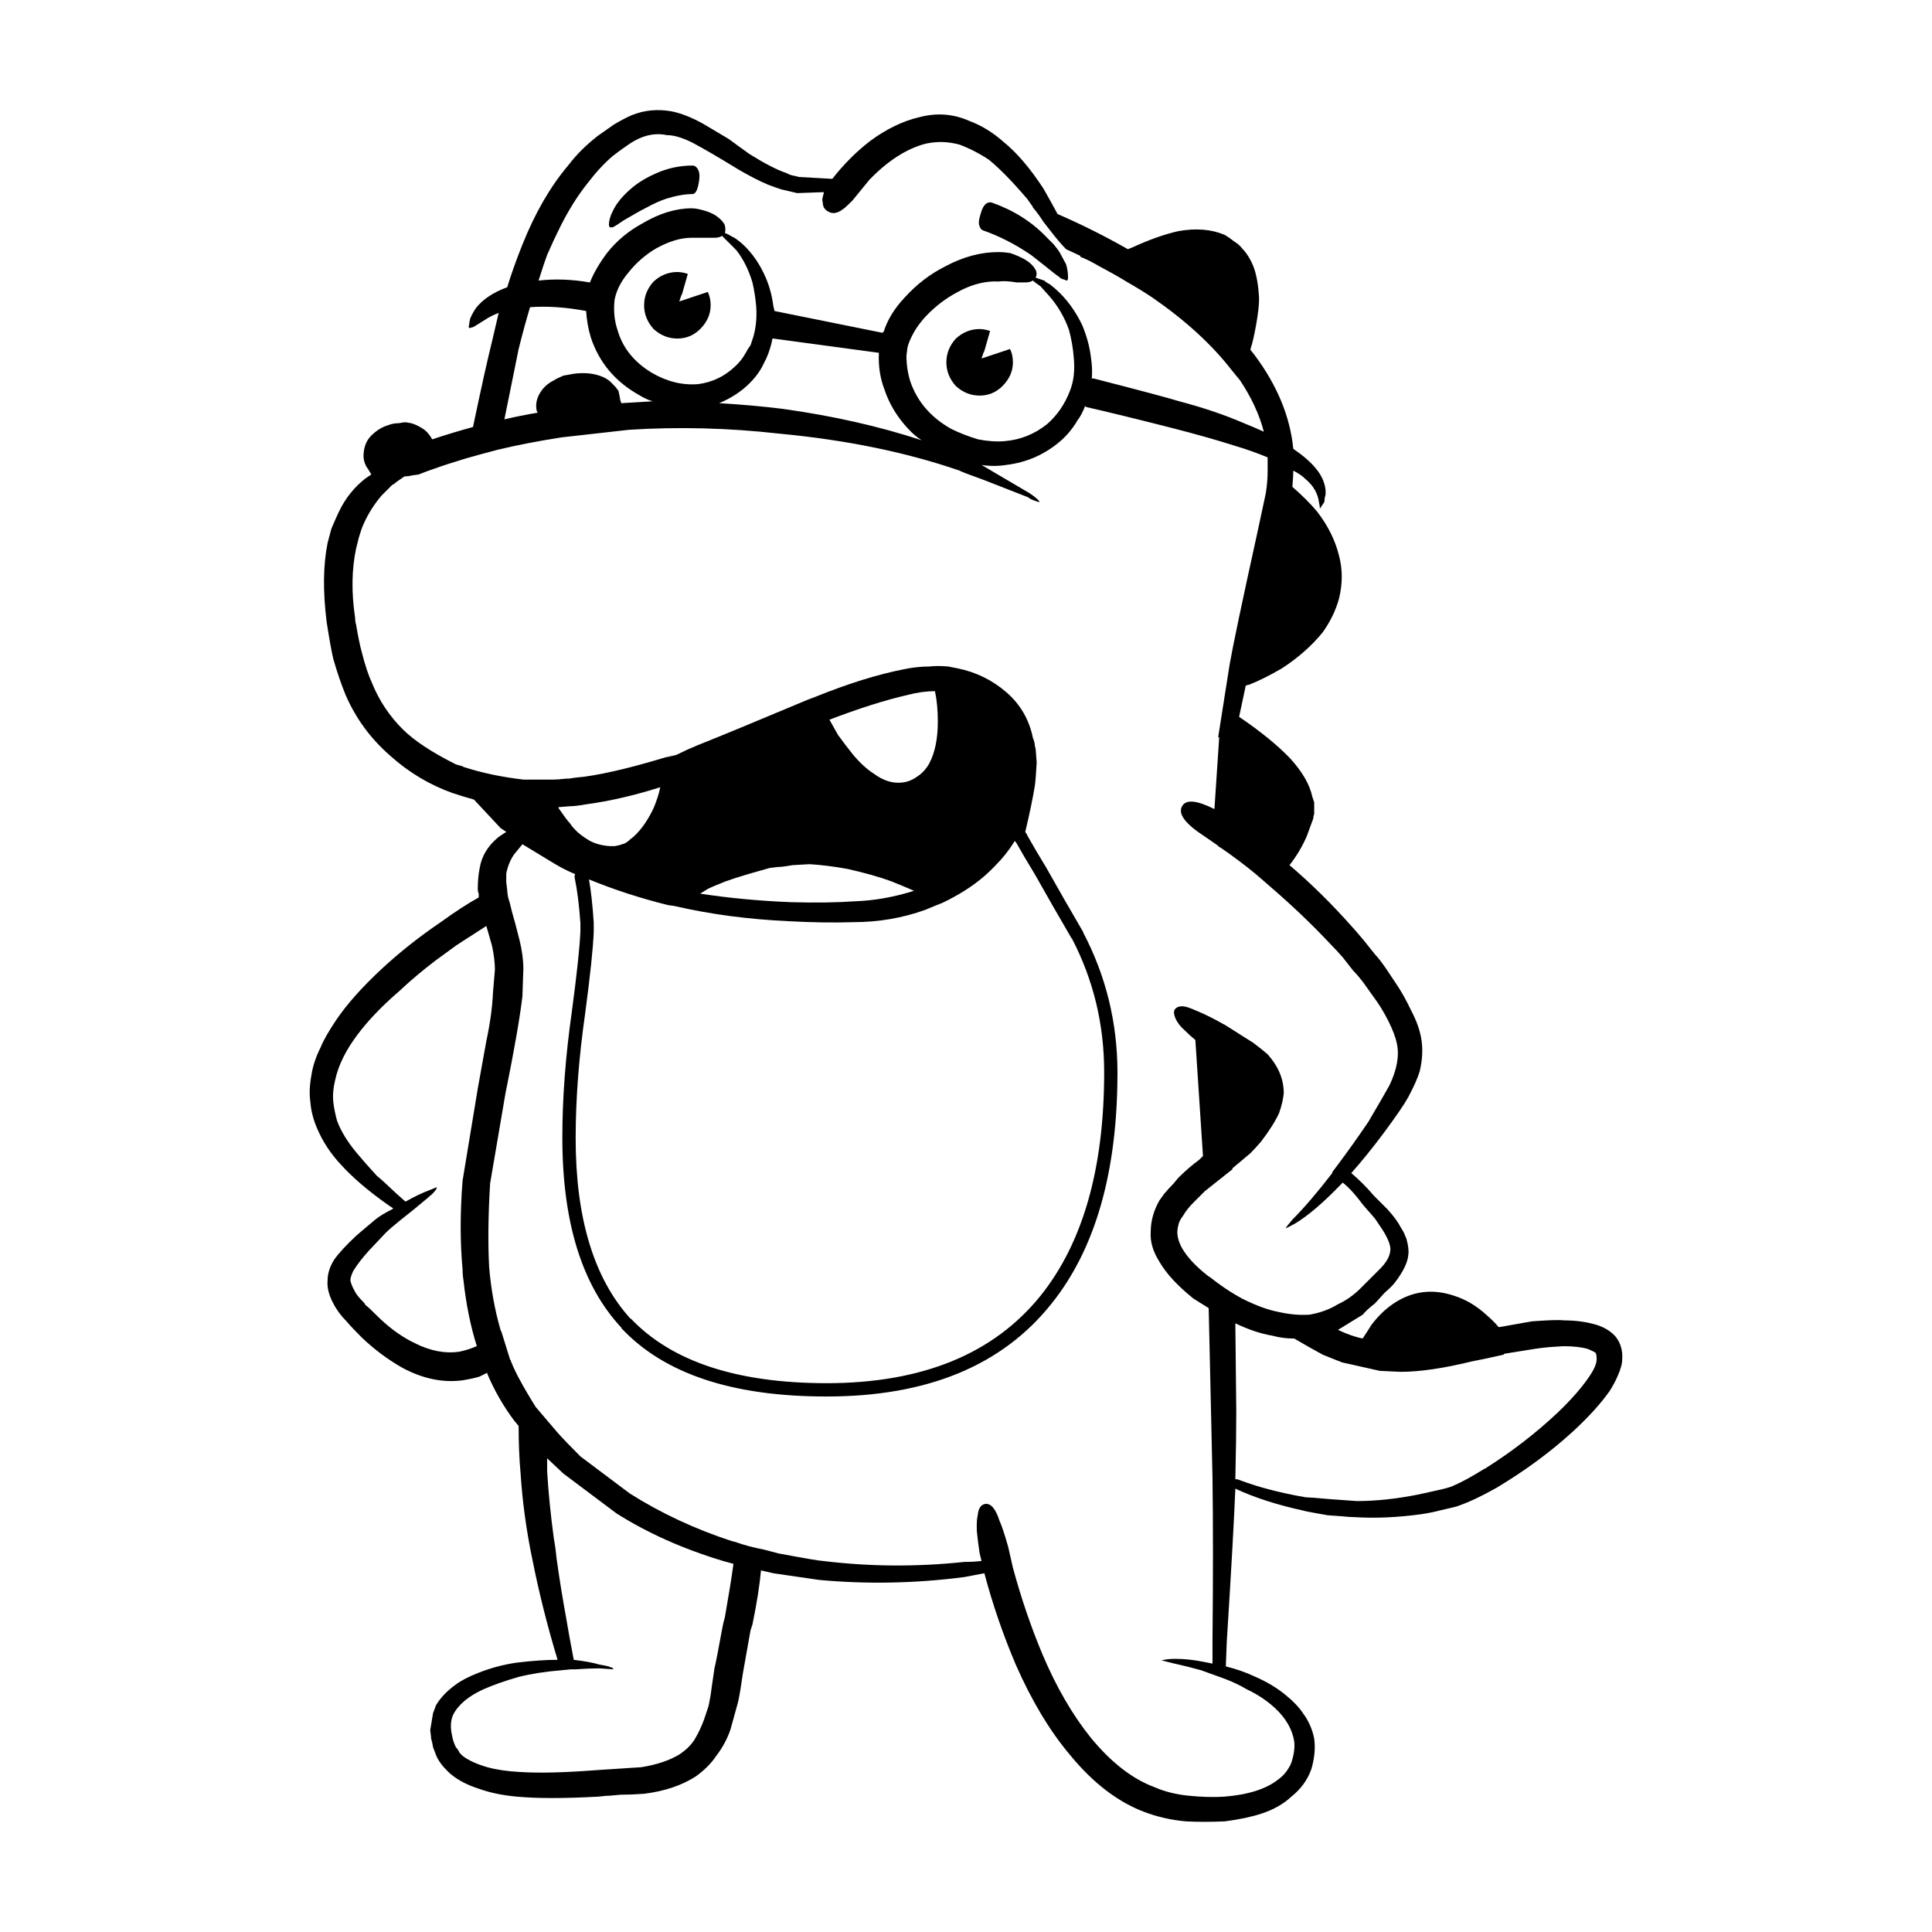
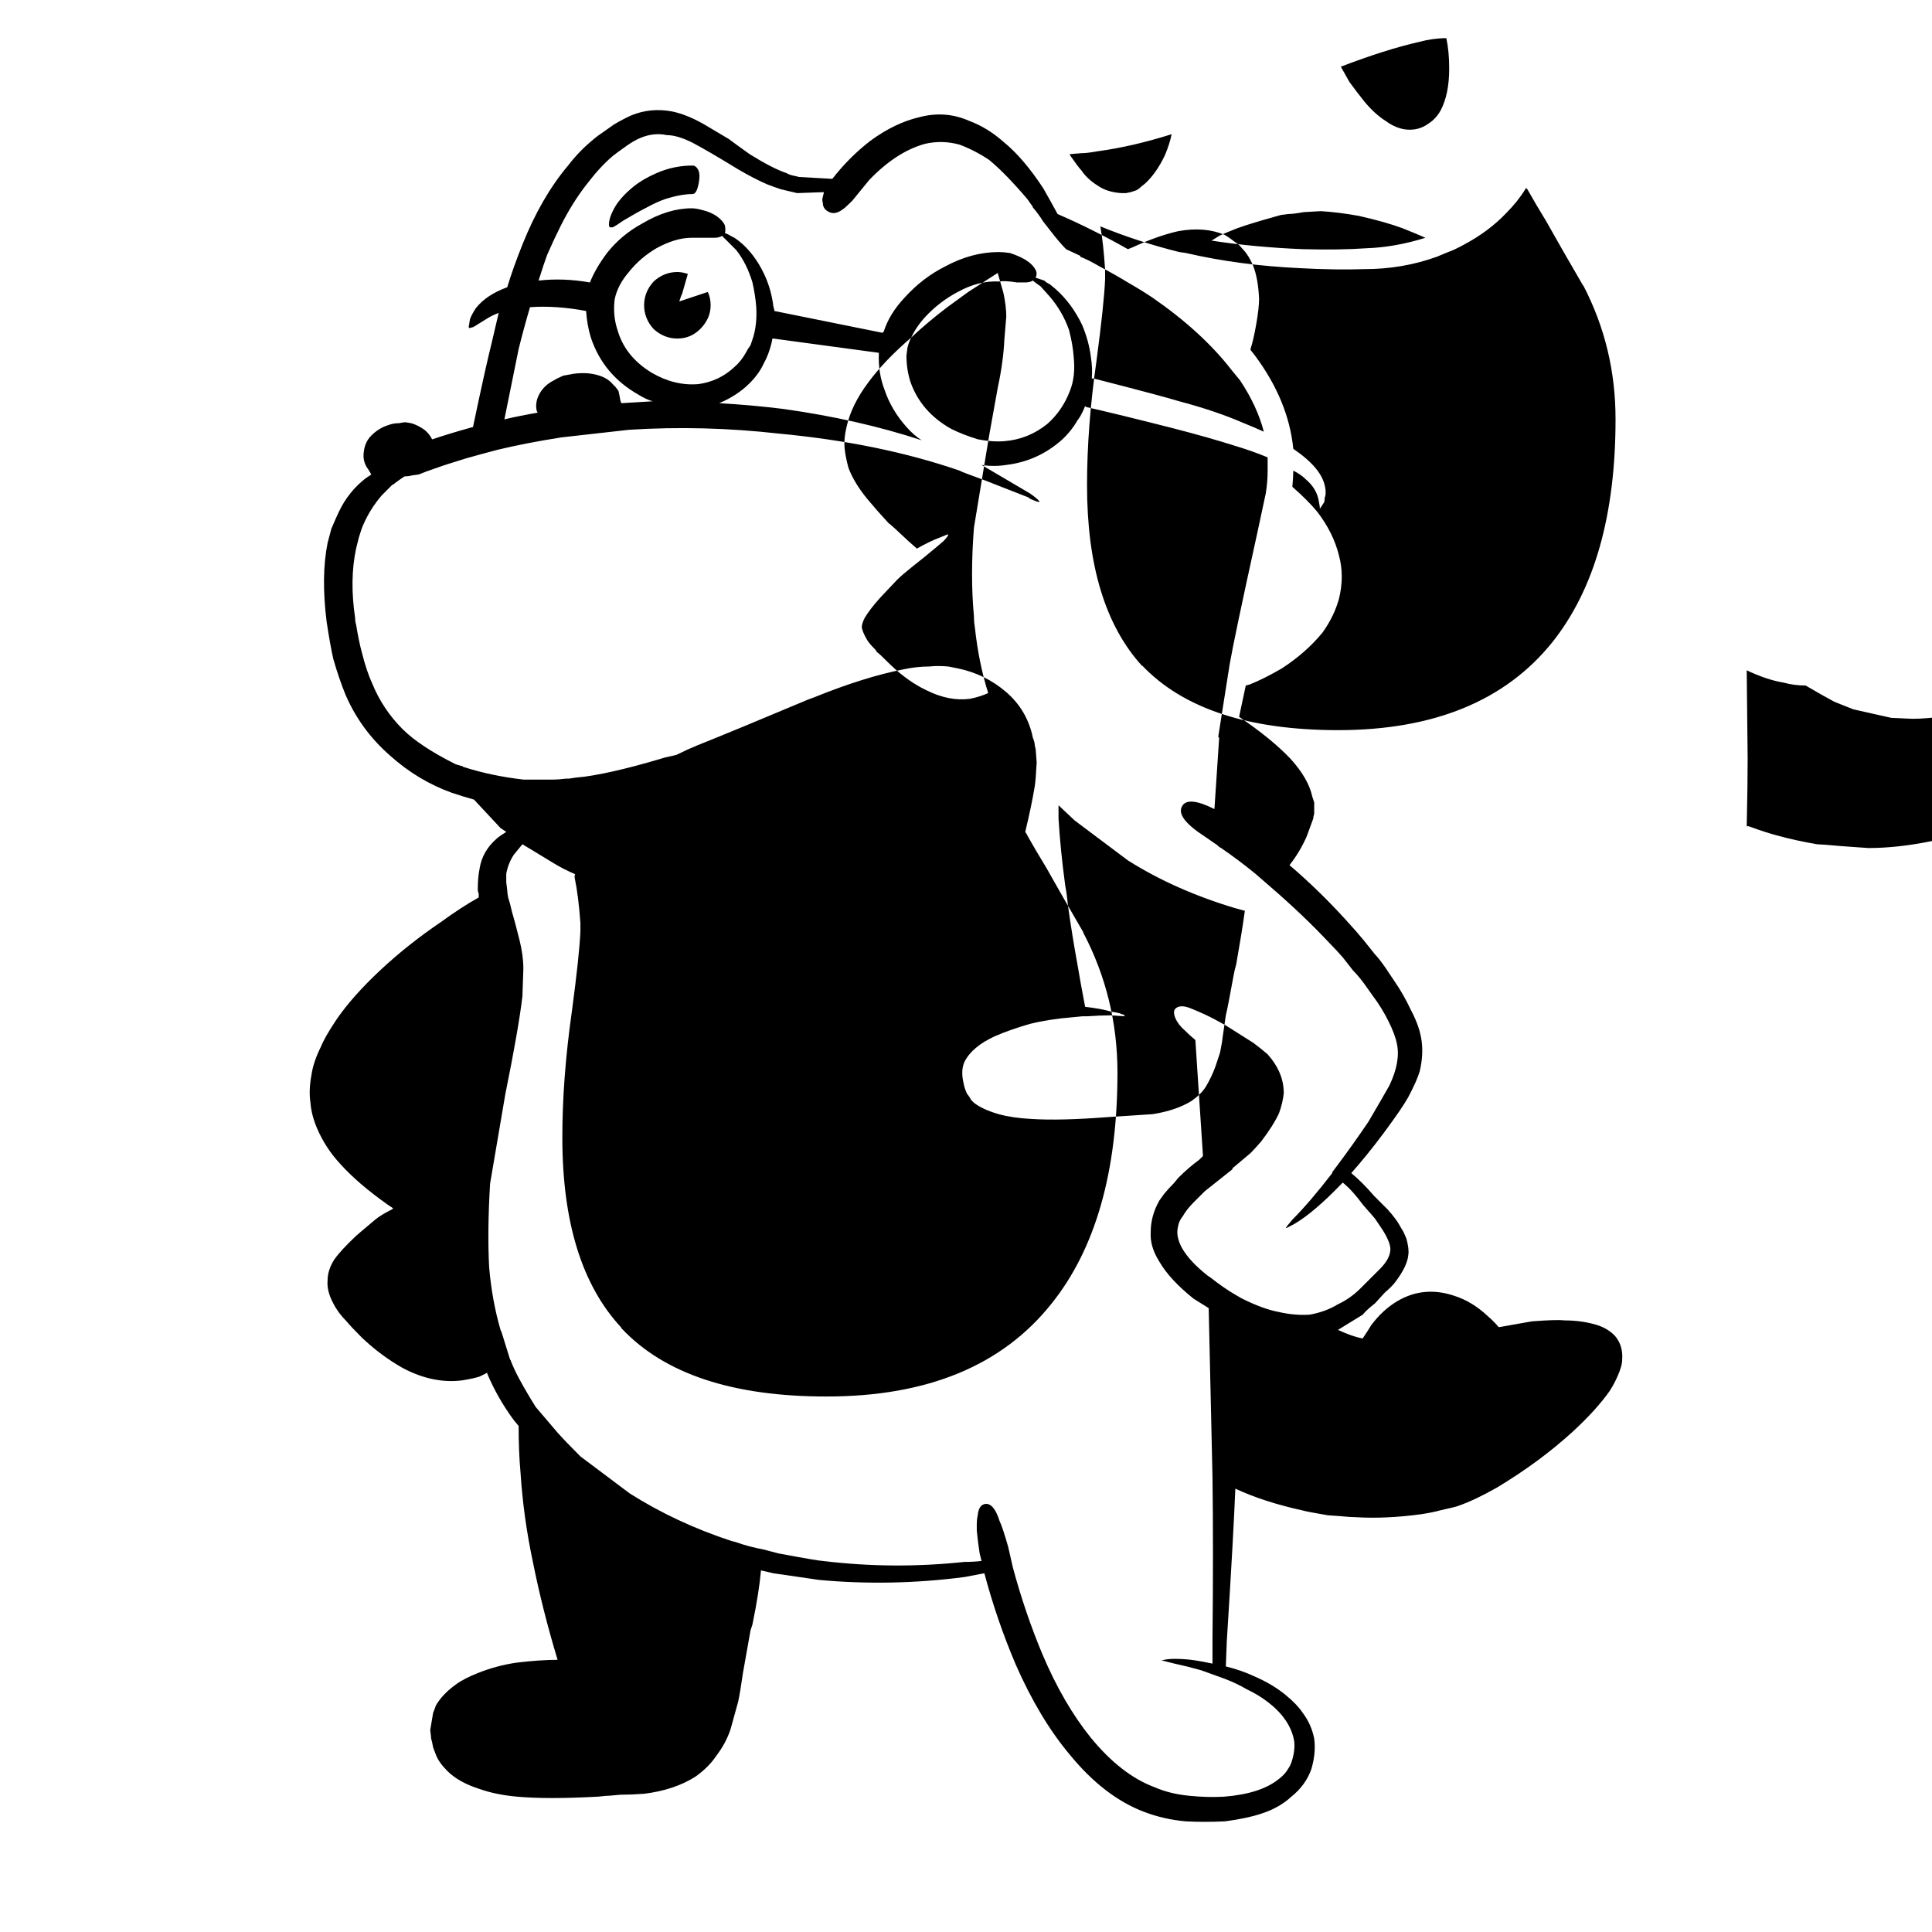
<svg xmlns="http://www.w3.org/2000/svg" fill="#000000" width="800px" height="800px" version="1.1" viewBox="144 144 512 512">
-   <path d="m364.82 200.46c-0.5 0-1.008-0.168-1.512-0.5-0.84-0.5-1.258-1.258-1.258-2.262-0.172-0.5-0.172-1.012 0-1.516l0.25-1.004v-0.258l-7.055 0.254-4.281-1.012c-1.008-0.336-2.184-0.746-3.527-1.258-2.348-1.004-4.953-2.352-7.809-4.023-5.207-3.199-9.238-5.539-12.094-7.055-2.688-1.348-4.949-2.016-6.801-2.016-2.352-0.5-4.703-0.246-7.055 0.758-1.172 0.5-2.352 1.172-3.523 2.016-1.684 1.172-2.941 2.098-3.777 2.766-2.184 1.852-4.367 4.203-6.555 7.055-2.688 3.356-5.117 7.223-7.301 11.59-1.18 2.352-2.352 4.871-3.527 7.559-0.508 1.34-1.258 3.609-2.269 6.801 4.367-0.5 8.898-0.336 13.605 0.5 1.008-2.519 2.519-5.117 4.531-7.805 2.519-3.199 5.629-5.797 9.324-7.812 4.531-2.688 8.898-4.035 13.098-4.035 0.84 0 1.844 0.168 3.027 0.512 1.34 0.336 2.519 0.836 3.523 1.504 1.18 0.836 1.934 1.684 2.269 2.519 0.172 0.836 0.172 1.516 0 2.016 0.508 0.168 1.176 0.5 2.016 1.004 0.5 0.168 1.426 0.848 2.769 2.016 2.519 2.352 4.535 5.293 6.047 8.816 1.008 2.352 1.676 4.871 2.012 7.559l0.254 1.012v0.246l28.715 5.797c0-0.168 0.09-0.254 0.254-0.254 1.004-3.188 2.856-6.211 5.539-9.062 3.188-3.531 6.801-6.297 10.832-8.316 4.703-2.519 9.402-3.777 14.105-3.777 0.84 0 1.844 0.078 3.019 0.254 1.512 0.5 2.859 1.082 4.031 1.762 1.348 0.836 2.269 1.762 2.773 2.766 0.168 0.336 0.25 0.68 0.25 1.012 0 0.168-0.082 0.5-0.25 1.004 1.004 0.336 1.762 0.59 2.262 0.758 0.336 0.336 0.84 0.668 1.516 1.004l1.512 1.258c2.856 2.519 5.207 5.719 7.051 9.574 1.18 2.856 1.934 5.629 2.269 8.316 0.34 2.184 0.418 4.113 0.25 5.797h0.508c12.422 3.188 19.98 5.207 22.672 6.043 6.383 1.684 12.09 3.609 17.125 5.797 1.684 0.668 3.445 1.426 5.293 2.262-1.18-4.527-3.277-9.062-6.297-13.598l-2.269-2.773c-5.211-6.711-12.176-13.098-20.91-19.141-2.012-1.348-4.195-2.688-6.547-4.035-2.184-1.34-4.703-2.766-7.559-4.281-2.016-1.18-3.695-2.016-5.039-2.519v-0.254l-3.777-1.762c-1.176-1.172-2.602-2.856-4.281-5.039-0.508-0.668-1.094-1.426-1.766-2.262-0.84-1.348-1.762-2.609-2.769-3.777 0-0.168-0.082-0.336-0.25-0.5l-1.258-1.77c-3.863-4.527-7.223-7.969-10.078-10.32-2.519-1.684-5.121-3.019-7.809-4.035-3.027-0.836-6.047-0.926-9.074-0.246-5.039 1.34-9.988 4.527-14.859 9.566l-4.535 5.551c-1.344 1.34-2.184 2.098-2.519 2.262-0.828 0.664-1.676 0.996-2.512 0.996zm9.824-19.137c4.363-3.199 8.734-5.293 13.098-6.297 4.535-1.18 8.898-0.848 13.102 1.004 3.188 1.18 6.211 3.019 9.066 5.539 3.527 2.856 7.051 6.977 10.578 12.348 1.344 2.352 2.602 4.613 3.777 6.801 6.215 2.688 12.43 5.797 18.641 9.32l1.258-0.5c4.367-2.016 8.395-3.445 12.094-4.281 4.703-0.848 8.816-0.5 12.34 1.004 0.84 0.5 1.684 1.094 2.519 1.762 0.84 0.512 1.516 1.094 2.016 1.77 1.176 1.172 2.184 2.766 3.019 4.781 0.84 2.184 1.348 5.039 1.516 8.562 0 1.684-0.254 3.945-0.758 6.809-0.5 2.856-1.008 5.039-1.512 6.543v0.254l1.008 1.258c6.043 8.059 9.484 16.375 10.328 24.934 2.688 1.852 4.699 3.609 6.047 5.293 1.512 1.852 2.352 3.777 2.519 5.797v1.004l-0.254 1.004c0 0.68-0.078 1.094-0.25 1.258l-1.008 1.516c0-0.336-0.078-0.926-0.25-1.762-0.336-2.352-1.512-4.367-3.527-6.051-0.836-0.836-1.93-1.594-3.273-2.262 0 1.004-0.082 2.441-0.25 4.281 2.688 2.352 4.871 4.535 6.547 6.555 2.856 3.691 4.789 7.559 5.789 11.582 1.008 3.699 1.008 7.559 0 11.59-0.836 3.019-2.262 5.965-4.281 8.816-2.856 3.523-6.465 6.723-10.832 9.574-3.188 1.852-6.043 3.277-8.562 4.281l-1.008 0.254-1.766 8.305c5.711 3.867 10.242 7.559 13.605 11.09 3.191 3.523 5.121 6.887 5.797 10.078l0.5 1.504v3.031c-0.168 0.5-0.25 0.926-0.25 1.258l-1.762 4.781c-1.18 2.688-2.688 5.207-4.535 7.559 5.707 4.871 11.168 10.242 16.375 16.117 0.5 0.512 1.594 1.77 3.277 3.777l3.019 3.777c0.668 0.68 1.594 1.852 2.769 3.531l2.519 3.777c1.512 2.184 2.938 4.703 4.285 7.559 1.512 2.856 2.43 5.539 2.769 8.059 0.336 2.519 0.168 5.207-0.508 8.059-0.5 1.684-1.512 3.945-3.019 6.801-1.008 1.852-3.188 5.039-6.547 9.574-3.027 4.035-5.879 7.559-8.566 10.578 2.016 1.684 4.031 3.699 6.047 6.051l3.527 3.523c1.676 1.852 2.856 3.445 3.523 4.793l0.758 1.258 0.758 1.762c0.5 1.852 0.668 3.277 0.5 4.281-0.168 2.016-1.344 4.449-3.527 7.301-0.5 0.68-1.426 1.605-2.769 2.773l-2.519 2.773c-1.512 1.172-2.602 2.184-3.277 3.019l-6.547 4.023c2.519 1.18 4.703 1.938 6.547 2.273 1.008-1.516 1.766-2.688 2.269-3.531 2.016-2.688 4.285-4.781 6.805-6.297 2.519-1.504 5.117-2.344 7.809-2.519 2.348-0.168 4.789 0.176 7.305 1.012 3.188 1.004 6.129 2.766 8.816 5.285 1.172 1.012 2.184 2.016 3.019 3.031h0.25l8.566-1.516c4.367-0.336 7.223-0.422 8.566-0.254 3.191 0 6.125 0.422 8.816 1.258 2.012 0.68 3.606 1.684 4.789 3.031 1.34 1.672 1.93 3.691 1.762 6.043 0 1.18-0.422 2.688-1.258 4.535-0.5 1.172-1.176 2.43-2.016 3.777-2.352 3.356-5.625 6.965-9.82 10.832-5.879 5.371-12.594 10.32-20.152 14.859-3.867 2.184-7.223 3.777-10.078 4.781-0.336 0.176-2.016 0.59-5.039 1.258-1.18 0.344-2.856 0.68-5.039 1.012-6.219 0.836-12.008 1.094-17.383 0.758-0.84 0-2.102-0.09-3.777-0.254l-3.527-0.254c-3.863-0.668-6.047-1.082-6.547-1.258-6.883-1.504-12.848-3.434-17.883-5.785-0.336 8.395-1.094 21.914-2.269 40.551l-0.25 6.555c2.688 0.668 5.117 1.504 7.301 2.519 3.527 1.504 6.465 3.277 8.816 5.285 1.852 1.516 3.277 3.031 4.285 4.535 1.512 2.016 2.519 4.281 3.019 6.801 0.34 2.519 0.082 5.215-0.754 8.07-1.008 2.856-2.773 5.285-5.293 7.301-2.184 2.016-4.871 3.523-8.059 4.535-2.519 0.836-5.707 1.504-9.574 2.016-3.691 0.168-7.133 0.168-10.328 0-3.863-0.336-7.559-1.18-11.086-2.519-7.051-2.688-13.598-7.723-19.645-15.113-5.379-6.387-10.16-14.367-14.363-23.93-3.356-7.891-6.129-15.961-8.309-24.188l-5.289 1.004c-12.93 1.684-25.781 1.938-38.543 0.758l-12.094-1.762-3.273-0.758c-0.34 3.867-1.094 8.648-2.269 14.355-0.168 0.512-0.336 1.012-0.5 1.516-1.008 5.707-1.684 9.484-2.016 11.336-0.5 3.523-0.926 6.043-1.258 7.559l-2.016 7.301c-0.836 2.519-2.098 4.871-3.777 7.055-1.34 2.016-3.188 3.867-5.539 5.539-3.695 2.352-8.227 3.867-13.605 4.535-2.348 0.168-4.453 0.254-6.297 0.254l-2.769 0.246c-0.668 0-1.684 0.09-3.019 0.254-9.074 0.5-16.297 0.5-21.668 0-3.691-0.336-6.965-1.004-9.82-2.016-3.699-1.172-6.555-2.766-8.566-4.781-1.512-1.516-2.519-2.941-3.027-4.281l-0.754-2.016c-0.172-1.012-0.34-1.762-0.508-2.273 0-0.168-0.078-0.914-0.25-2.262l0.758-4.535c0.336-0.836 0.586-1.504 0.754-2.016 1.18-2.008 2.941-3.856 5.293-5.539 1.34-1.004 3.273-2.016 5.789-3.019 3.359-1.34 6.805-2.262 10.328-2.773 4.203-0.5 7.812-0.746 10.832-0.746-2.688-8.906-4.871-17.555-6.547-25.949-1.676-7.891-2.769-15.785-3.277-23.684-0.336-3.691-0.5-7.805-0.5-12.34l-1.258-1.516c-2.859-3.856-5.211-7.969-7.055-12.34v-0.254l-2.012 1.012c-1.008 0.336-2.519 0.668-4.535 1.004-5.207 0.68-10.5-0.414-15.871-3.277-3.856-2.176-7.469-4.859-10.828-8.059-1.844-1.84-3.191-3.277-4.031-4.281-1.516-1.516-2.688-3.109-3.527-4.781-1.176-2.184-1.676-4.203-1.512-6.051 0-1.84 0.586-3.691 1.762-5.539 1.176-1.684 3.109-3.777 5.797-6.297 0.168-0.168 1.844-1.594 5.039-4.281 1.004-0.836 2.519-1.762 4.531-2.773l0.25-0.246-1.512-1.012c-5.207-3.691-9.32-7.223-12.344-10.578-2.688-2.856-4.781-6.043-6.297-9.574-1.004-2.352-1.594-4.613-1.762-6.801-0.336-2.184-0.25-4.613 0.25-7.301 0.34-2.352 1.176-4.871 2.519-7.559 0.676-1.684 2.016-4.035 4.031-7.055 2.856-4.203 6.805-8.648 11.844-13.352 4.867-4.535 10.16-8.727 15.867-12.594 3.699-2.688 7.055-4.871 10.078-6.555v-1.004c-0.168-0.336-0.25-0.758-0.25-1.258 0-2.016 0.172-3.856 0.508-5.539 0.5-3.019 2.012-5.629 4.531-7.812 0.34-0.336 1.176-0.926 2.519-1.762l-1.512-1.004-7.055-7.559c-1.844-0.512-3.777-1.094-5.789-1.77-6.047-2.176-11.508-5.453-16.375-9.82-5.211-4.535-9.156-9.91-11.844-16.117-1.172-2.856-2.262-6.051-3.273-9.574-0.508-2.184-1.094-5.461-1.766-9.832-1.004-8.059-0.926-15.027 0.254-20.898l1.004-3.777c1.008-2.352 1.684-3.867 2.016-4.535 1.684-3.531 4.031-6.465 7.055-8.816l1.512-1.012c-0.676-1.172-1.094-1.84-1.258-2.008-0.676-1.18-0.926-2.441-0.758-3.777 0.172-1.852 0.84-3.367 2.016-4.535 1.344-1.348 2.856-2.273 4.531-2.773 0.84-0.336 1.766-0.5 2.773-0.5 0.836-0.168 1.426-0.254 1.762-0.254l1.512 0.254c1.176 0.336 2.352 0.926 3.527 1.762 0.836 0.68 1.512 1.516 2.016 2.519 3.523-1.172 7.133-2.262 10.828-3.277 2.184-10.41 3.863-17.969 5.039-22.672l1.766-7.559c-1.348 0.512-2.519 1.094-3.527 1.77l-2.016 1.258c-0.5 0.336-0.922 0.582-1.258 0.746l-1.008 0.254c-0.168-0.168-0.168-0.5 0-1.004 0-0.344 0.09-0.848 0.254-1.516 0.336-0.836 0.836-1.762 1.512-2.773 1.844-2.352 4.621-4.191 8.309-5.539 1.008-3.356 2.352-7.133 4.035-11.336 3.356-8.395 7.391-15.359 12.09-20.91 2.176-2.863 4.777-5.461 7.801-7.812l4.285-3.019c1.676-1.012 3.273-1.852 4.789-2.519 3.356-1.348 6.883-1.684 10.578-1.012 2.519 0.5 5.289 1.594 8.316 3.277 2.012 1.172 4.281 2.519 6.801 4.035 1.344 1.004 3.188 2.344 5.539 4.023 4.035 2.519 7.305 4.203 9.824 5.039 0.508 0.336 1.258 0.59 2.269 0.758l1.008 0.254 8.816 0.5c3.016-3.867 6.375-7.223 10.07-10.074zm-30.227 44.082c-0.172-2.184-0.508-4.367-1.008-6.555-1.008-3.356-2.434-6.211-4.281-8.562l-2.269-2.273c-0.676-0.668-1.176-1.172-1.512-1.504-0.508 0.336-1.18 0.5-2.016 0.5h-2.016-4.031c-2.856 0-5.957 0.926-9.32 2.773-2.859 1.672-5.289 3.777-7.305 6.297-2.016 2.344-3.277 4.781-3.777 7.301-0.336 2.856-0.082 5.539 0.758 8.059 1.34 4.703 4.363 8.48 9.066 11.336 4.031 2.352 8.145 3.367 12.344 3.019 3.691-0.5 6.883-2.008 9.57-4.527 1.176-1.012 2.184-2.273 3.027-3.777 0.336-0.68 0.754-1.348 1.258-2.016 0.336-1.012 0.586-1.762 0.754-2.273 0.672-2.344 0.926-4.941 0.758-7.797zm-28.969-26.449c-1.676 0.836-3.777 2.016-6.297 3.523-1.176 0.836-2.102 1.426-2.769 1.762h-0.758c-0.168-0.168-0.25-0.414-0.25-0.746 0-1.012 0.336-2.184 1.008-3.531 1.004-2.184 2.856-4.367 5.539-6.543 1.684-1.348 3.695-2.519 6.047-3.531 3.019-1.34 6.215-2.016 9.57-2.016 0.508 0 0.926 0.254 1.258 0.758 0.508 0.668 0.676 1.684 0.508 3.019-0.34 2.519-0.926 3.777-1.766 3.777-2.012 0-4.363 0.422-7.051 1.258-1.512 0.508-3.195 1.254-5.039 2.269zm8.566 24.934 7.559-2.519c0.5 1.012 0.754 2.184 0.754 3.531 0 2.344-0.922 4.449-2.769 6.297-1.684 1.672-3.695 2.519-6.047 2.519-2.348 0-4.453-0.848-6.297-2.519-1.676-1.852-2.519-3.957-2.519-6.297 0-2.352 0.84-4.457 2.519-6.297 1.844-1.684 3.949-2.519 6.297-2.519 0.84 0 1.766 0.168 2.769 0.5l-1.512 5.285-0.25 0.512zm-10.836 24.691c-6.215-3.523-10.41-8.562-12.594-15.113-0.668-2.184-1.094-4.535-1.258-7.055-5.371-1.004-10.328-1.34-14.863-1.004-1.008 3.356-2.012 7.055-3.019 11.078l-3.777 18.648c2.856-0.68 5.789-1.258 8.816-1.77l-0.25-0.5c-0.336-1.504-0.09-3.019 0.754-4.535 0.84-1.504 2.102-2.688 3.777-3.523 0.508-0.336 1.344-0.758 2.519-1.258l2.769-0.5c2.519-0.336 4.789-0.168 6.805 0.5 1.512 0.5 2.688 1.258 3.527 2.262l0.754 0.758 0.758 1.012c0.168 0.668 0.336 1.504 0.5 2.519l0.25 0.746 8.316-0.5c-1.184-0.34-2.441-0.93-3.785-1.766zm-20.402 11.332c-6.383 1.004-12.008 2.098-16.879 3.277-3.188 0.836-5.965 1.594-8.309 2.262-3.863 1.18-6.469 2.016-7.809 2.519-2.016 0.68-3.609 1.258-4.789 1.762l-1.766 0.254c-0.668 0.168-1.34 0.254-2.012 0.254-1.008 0.668-1.844 1.258-2.519 1.762l-0.25 0.246-0.508 0.254-2.769 2.773c-2.016 2.352-3.609 4.871-4.789 7.559-0.336 0.668-0.754 1.84-1.258 3.523l-0.754 3.019c-1.18 5.539-1.258 11.672-0.254 18.391 0 0.668 0.09 1.258 0.254 1.762 0.5 3.019 1.004 5.461 1.512 7.312 0.84 3.356 1.762 6.129 2.769 8.305 1.852 4.535 4.535 8.57 8.059 12.094 3.027 3.019 7.723 6.129 14.109 9.32l1.762 0.512c0.168 0.168 0.336 0.246 0.5 0.246 4.703 1.516 9.91 2.609 15.621 3.277h8.059c0.676 0 1.766-0.078 3.277-0.254h0.754c0.84-0.168 2.184-0.336 4.035-0.5 6.043-0.836 13.934-2.766 23.676-5.797l-2.262 0.758 3.019-0.758c2.016-1.004 3.863-1.84 5.539-2.519 6.723-2.688 16.461-6.711 29.227-12.082l2.012-0.758c8.734-3.531 16.547-5.965 23.43-7.312 2.348-0.5 4.621-0.746 6.801-0.746 1.512-0.168 3.191-0.168 5.039 0l2.519 0.5c4.871 1.004 9.156 3.109 12.848 6.297 3.699 3.188 6.047 7.223 7.055 12.094 0.336 0.836 0.5 1.504 0.5 2.008 0.168 0.68 0.254 1.094 0.254 1.258l0.25 3.277c-0.172 3.199-0.34 5.293-0.508 6.297-0.57 3.453-1.418 7.488-2.519 12.094 0.133 0.246 0.305 0.5 0.508 0.758v0.129c1.512 2.688 3.191 5.539 5.039 8.562 3.019 5.371 6.297 11.09 9.824 17.133v0.129c6.023 11.484 9.047 23.824 9.066 37.027 0.004 26.352-5.836 46.801-17.512 61.332-13.055 16.383-32.91 24.57-59.57 24.562-24.953 0.02-43.09-6.023-54.414-18.137v-0.129c-10.402-11.148-15.605-27.898-15.617-50.254-0.012-10.488 0.836-21.656 2.519-33.504 1.34-10.008 2.094-17.102 2.269-21.285v-2.016-0.117c-0.348-4.879-0.852-8.867-1.512-11.965-0.078-0.375-0.035-0.707 0.121-1.012-2.062-0.875-3.949-1.84-5.668-2.894l-8.309-5.039-2.269 2.766c-1.008 1.516-1.676 3.199-2.016 5.039v2.273l0.25 2.016c0 0.5 0.09 1.172 0.254 2.008 0.336 1.012 0.668 2.273 1.004 3.777 0.508 1.684 1.18 4.203 2.016 7.559 0.668 2.695 1.008 5.215 1.008 7.559l-0.25 7.312c-0.676 5.707-2.184 14.355-4.535 25.949l-4.031 23.676c-0.508 8.395-0.586 15.785-0.25 22.168 0.5 5.875 1.512 11.414 3.019 16.621l0.25 0.512 2.269 7.301c0.168 0.168 0.25 0.336 0.25 0.5 0.676 1.684 1.434 3.277 2.269 4.793 1.176 2.184 2.602 4.613 4.281 7.301l5.797 6.801c1.344 1.516 3.356 3.609 6.047 6.297l13.098 9.832c8.23 5.207 17.215 9.398 26.957 12.594l1.004 0.246c2.352 0.848 4.871 1.516 7.559 2.016l3.777 1.004c7.223 1.348 11.168 2.016 11.844 2.016 12.422 1.516 24.941 1.594 37.535 0.254 1.676 0 3.188-0.09 4.531-0.254l-0.5-2.016c-0.34-2.176-0.586-4.191-0.758-6.043v-1.516c0-1.004 0.082-1.84 0.25-2.519 0.168-1.84 0.84-2.856 2.016-3.019 1.512-0.168 2.769 1.348 3.777 4.535 0.5 1.004 1.258 3.277 2.269 6.801l1.258 5.539c2.18 8.07 4.789 15.703 7.809 22.926 3.695 8.738 7.981 16.117 12.848 22.168 5.379 6.543 11 10.914 16.879 13.098 2.688 1.18 5.707 1.93 9.066 2.262 3.359 0.344 6.465 0.422 9.32 0.254 6.383-0.5 11.168-2.016 14.363-4.535 1.172-0.836 2.098-1.84 2.769-3.019 0.336-0.5 0.586-1.004 0.754-1.516 0.676-2.008 0.926-3.856 0.758-5.539-0.5-3.188-2.184-6.129-5.039-8.816-2.184-2.016-4.703-3.691-7.559-5.039-1.684-1.004-3.609-1.93-5.797-2.766l-6.297-2.273c-2.352-0.668-4.703-1.258-7.051-1.762l-3.027-0.758h-0.5l0.758-0.246c0.836-0.168 1.844-0.254 3.019-0.254 2.352 0 4.789 0.254 7.305 0.758l2.519 0.5v-6.297c0.168-16.117 0.168-30.484 0-43.078l-1.008-44.832-4.031-2.519c-4.195-3.367-7.223-6.633-9.066-9.832-1.684-2.688-2.441-5.285-2.269-7.805 0-2.856 0.754-5.629 2.269-8.316l1.258-1.762c0.836-1.012 1.676-1.938 2.519-2.773l1.258-1.516c1.844-1.84 3.691-3.434 5.539-4.781l1.008-1.004-2.016-30.742c-1.008-0.836-1.934-1.672-2.769-2.519-1.176-1.004-2.016-2.098-2.519-3.266-0.5-1.18-0.5-2.016 0-2.519 0.836-0.848 2.269-0.848 4.281 0l1.766 0.746c2.012 0.848 4.195 1.938 6.547 3.277l0.5 0.254c3.699 2.352 6.219 3.945 7.559 4.781 1.348 1.012 2.609 2.016 3.777 3.019 1.348 1.516 2.352 3.031 3.027 4.535 0.84 1.852 1.258 3.777 1.258 5.797-0.172 1.684-0.586 3.445-1.258 5.293-1.008 2.184-2.602 4.703-4.789 7.559-1.176 1.34-2.098 2.352-2.769 3.019l-4.789 4.023v0.254l-7.305 5.797c-1.676 1.684-2.688 2.688-3.019 3.019-1.176 1.18-2.102 2.352-2.769 3.523-0.676 0.848-1.094 1.684-1.258 2.519-0.168 0.68-0.254 1.258-0.254 1.77 0 1.34 0.422 2.766 1.258 4.281 1.348 2.352 3.609 4.781 6.805 7.301l0.754 0.5c2.352 1.852 4.535 3.367 6.555 4.535l1.762 1.012c3.695 1.84 6.887 3.019 9.574 3.523 2.856 0.668 5.625 0.926 8.309 0.758 2.859-0.5 5.379-1.426 7.559-2.773 2.184-1.004 4.195-2.43 6.047-4.281l2.769-2.773c1.344-1.34 2.102-2.098 2.269-2.262 1.684-1.684 2.602-3.277 2.769-4.781 0.172-1.012-0.25-2.441-1.258-4.289-0.336-0.668-1.258-2.098-2.769-4.281l-1.512-1.762-0.25-0.254-1.516-1.762c-1.844-2.519-3.609-4.449-5.289-5.797-0.168 0.176-0.336 0.344-0.5 0.512-4.703 4.871-8.734 8.305-12.094 10.32-1.512 0.848-2.348 1.258-2.519 1.258 0.172-0.336 0.758-1.094 1.766-2.262 3.019-3.019 6.547-7.133 10.578-12.348v-0.246l1.512-2.016c2.519-3.356 5.211-7.133 8.062-11.336 2.856-4.871 4.703-8.059 5.539-9.574 2.016-4.191 2.688-7.891 2.016-11.078-0.336-1.684-1.094-3.699-2.269-6.051-1.176-2.344-2.519-4.527-4.031-6.543l-2.519-3.531c-1.008-1.34-1.934-2.43-2.773-3.266l-2.769-3.531c-1.176-1.34-2.269-2.519-3.273-3.523-4.703-5.039-10.078-10.164-16.121-15.371l-3.777-3.277c-2.859-2.344-5.879-4.613-9.066-6.801-0.336-0.168-0.59-0.336-0.758-0.5l-0.25-0.254-3.277-2.262c-5.207-3.356-7.219-6.043-6.047-8.059 1.008-1.852 3.867-1.594 8.566 0.758l1.258-18.895-0.25-0.254 3.019-19.148c0.84-4.859 3.277-16.453 7.305-34.754l2.269-10.586c0.336-2.008 0.5-4.023 0.5-6.043v-3.523c-2.856-1.18-5.707-2.184-8.562-3.031-4.703-1.504-10.332-3.102-16.879-4.781-9.234-2.352-16.793-4.203-22.672-5.539l-0.25-0.254c-0.668 1.684-1.344 2.941-2.016 3.777-1.172 2.016-2.598 3.777-4.281 5.293-4.203 3.691-9.066 5.875-14.613 6.543-2.184 0.344-4.363 0.344-6.547 0l12.848 7.559c1.684 1.18 2.519 1.938 2.519 2.273-0.336 0-1.094-0.254-2.262-0.758-0.336-0.168-0.59-0.336-0.758-0.5l-11.586-4.535c-4.195-1.516-6.383-2.352-6.547-2.519-14.109-4.871-30.062-8.148-47.863-9.82-13.438-1.516-26.707-1.852-39.805-1.012zm85.648-12.594c-1.176-3.019-1.676-6.297-1.512-9.82l-27.965-3.777h-0.25l-0.25 1.258c-0.5 2.008-1.176 3.777-2.016 5.285-0.836 1.852-2.098 3.609-3.777 5.293-2.184 2.184-4.871 3.945-8.059 5.285 5.875 0.344 11.504 0.848 16.875 1.516 13.27 1.852 25.523 4.613 36.781 8.316-1.348-0.836-2.688-2.016-4.035-3.531-2.691-3.023-4.617-6.301-5.793-9.824zm7.051-13.855c-0.5 1.004-0.836 1.93-1.004 2.773l-0.254 2.008c0 2.352 0.336 4.625 1.008 6.809 1.844 5.371 5.457 9.566 10.832 12.594 2.012 1.004 4.363 1.93 7.051 2.766 2.519 0.5 4.871 0.68 7.055 0.5 4.203-0.336 7.981-1.84 11.336-4.527 2.688-2.352 4.703-5.293 6.047-8.816 1.008-2.519 1.344-5.461 1.008-8.816-0.168-2.352-0.59-4.793-1.258-7.312-1.18-3.356-2.941-6.375-5.293-9.062l-2.262-2.519c-1.008-0.68-1.684-1.18-2.016-1.516-0.5 0.336-1.176 0.5-2.016 0.5h-2.262c-2.016-0.336-3.609-0.422-4.789-0.246-3.527-0.176-7.141 0.746-10.832 2.766-3.191 1.684-6.047 3.867-8.566 6.555-1.688 1.848-2.945 3.699-3.785 5.547zm-135.52 173.06c-4.703 4.035-8.48 7.981-11.336 11.836-3.027 4.035-4.953 7.981-5.797 11.848-0.5 2.008-0.676 3.945-0.5 5.785 0.168 1.516 0.5 3.199 1.008 5.039 1.004 2.695 2.688 5.461 5.039 8.316 1.676 2.016 3.523 4.113 5.539 6.297 0.5 0.336 2.269 1.938 5.289 4.793l2.269 2.008c2.352-1.34 4.449-2.344 6.297-3.019 1.176-0.5 1.852-0.758 2.016-0.758 0 0.344-0.422 0.926-1.258 1.77-0.336 0.336-1.934 1.672-4.789 4.023l-3.777 3.019c-1.676 1.348-2.938 2.441-3.777 3.277l-4.285 4.535c-1.844 2.016-3.273 3.867-4.281 5.539-0.5 1.012-0.758 1.852-0.758 2.519 0.168 0.848 0.59 1.852 1.258 3.019 0.336 0.68 1.094 1.605 2.269 2.773 0.172 0.168 0.34 0.422 0.508 0.758 0.168 0 1.426 1.172 3.777 3.523 3.019 2.856 6.129 5.039 9.32 6.555 4.031 2.016 7.891 2.766 11.586 2.262 1.676-0.336 3.277-0.836 4.789-1.504-1.684-5.371-2.856-11.168-3.527-17.387-0.168-1.004-0.25-2.016-0.25-3.019-0.668-7.055-0.668-14.859 0-23.43l4.031-24.434c1.176-6.555 1.934-10.746 2.269-12.594 1.008-4.703 1.594-8.984 1.762-12.852l0.508-6.043c0-1.852-0.25-3.945-0.758-6.297l-1.512-5.293c-2.856 1.852-5.461 3.531-7.809 5.039-1.844 1.348-3.695 2.695-5.543 4.035-3.531 2.684-6.727 5.371-9.578 8.059zm45.09-48.867-3.027 0.246v0.254c1.512 2.184 2.519 3.523 3.027 4.035 1.004 1.504 2.43 2.856 4.281 4.023 1.684 1.18 3.777 1.852 6.297 2.016h1.258l1.258-0.254 1.512-0.5 0.758-0.5c0.336-0.336 0.84-0.758 1.512-1.258 2.016-1.852 3.777-4.367 5.289-7.559 0.84-2.016 1.434-3.856 1.766-5.539-6.887 2.184-13.438 3.691-19.652 4.535-1.844 0.332-3.273 0.5-4.277 0.5zm80.609-8.57c2.519 1.852 5.039 2.609 7.559 2.273 1.34-0.168 2.598-0.668 3.777-1.516 1.34-0.836 2.43-2.016 3.273-3.523 1.512-2.856 2.269-6.555 2.269-11.09 0-3.019-0.25-5.707-0.758-8.059-2.352 0-4.781 0.336-7.301 1.012-5.879 1.34-12.762 3.523-20.66 6.543l2.269 4.035c1.344 1.852 2.688 3.609 4.031 5.285 1.84 2.188 3.691 3.867 5.539 5.039zm-44.082 30.484-2.016 1.258c7.723 1.18 15.785 1.93 24.184 2.262 6.547 0.176 12.176 0.09 16.879-0.246 5.039-0.168 10.242-1.094 15.617-2.773-1.512-0.668-3.527-1.504-6.047-2.519-3.191-1.172-7.051-2.262-11.586-3.277-3.695-0.668-7.055-1.082-10.078-1.258l-4.535 0.254c-1.844 0.336-3.188 0.5-4.031 0.5l-2.012 0.254-5.293 1.504c-2.856 0.848-4.949 1.516-6.297 2.016-2.188 0.855-3.781 1.527-4.785 2.027zm-10.582 4.281c-7.387-1.84-14.355-4.113-20.906-6.801 0.543 3.07 0.965 6.898 1.258 11.465v0.129 2.262 0.129c-0.168 4.223-0.922 11.395-2.269 21.539-1.672 11.66-2.516 22.66-2.519 32.992-0.016 21.312 4.856 37.305 14.609 47.988v-0.129c10.844 11.406 28.141 17.113 51.895 17.133 25.391-0.012 44.328-7.773 56.801-23.301 11.164-14.012 16.754-33.703 16.754-59.07 0.02-12.664-2.832-24.5-8.566-35.523v0.129c-3.527-6.043-6.801-11.758-9.824-17.133-1.852-3.019-3.523-5.875-5.039-8.562v0.129c-0.09-0.148-0.168-0.277-0.25-0.383-0.078 0.109-0.164 0.234-0.25 0.383-1.344 2.184-3.019 4.281-5.039 6.297-3.019 3.188-6.723 5.965-11.086 8.305-1.844 1.012-3.273 1.684-4.281 2.016l-3.027 1.258c-6.043 2.184-12.43 3.277-19.145 3.277-5.039 0.168-10.75 0.09-17.125-0.254-10.75-0.5-20.828-1.84-30.23-4.023zm85.898-186.15c5.711 2.016 10.5 5.039 14.363 9.062 0.5 0.512 1.176 1.18 2.012 2.016 0.676 0.836 1.18 1.516 1.516 2.016l1.762 3.277c0.336 1.172 0.5 2.352 0.5 3.523 0 0.336-0.078 0.59-0.25 0.758-0.168 0-0.418-0.09-0.754-0.254l-0.758-0.246-2.016-1.516c-0.836-0.668-1.676-1.34-2.519-2.016l-3.523-2.766c-4.203-2.856-8.48-5.039-12.852-6.555-0.336-0.168-0.586-0.5-0.754-1.004-0.34-0.68-0.25-1.762 0.25-3.277 0.336-1.348 0.836-2.262 1.512-2.773 0.508-0.336 1.008-0.414 1.512-0.246zm-0.504 34.004-1.512 5.285-0.25 0.512-0.508 1.504 7.559-2.519c0.508 1.012 0.758 2.184 0.758 3.531 0 2.352-0.926 4.449-2.769 6.297-1.684 1.672-3.699 2.519-6.047 2.519-2.352 0-4.453-0.848-6.297-2.519-1.676-1.852-2.519-3.945-2.519-6.297s0.84-4.457 2.519-6.297c1.844-1.684 3.945-2.519 6.297-2.519 0.844 0.004 1.762 0.172 2.769 0.504zm91.945 272.82c-0.836-0.336-2.098-0.848-3.777-1.516-2.184-1.172-4.703-2.598-7.559-4.281-2.016 0-3.945-0.254-5.797-0.758-3.019-0.5-6.297-1.594-9.82-3.277l0.25 23.43c0 4.535-0.082 10.5-0.25 17.891h0.5c3.188 1.172 5.797 2.008 7.809 2.519 3.027 0.836 6.469 1.594 10.328 2.262 0.676 0 2.856 0.168 6.555 0.5l7.051 0.5c5.039 0 10.496-0.582 16.375-1.762l4.535-1.004c2.348-0.5 3.863-0.926 4.531-1.258 2.352-1.012 5.125-2.519 8.316-4.535 0.168 0 0.336-0.078 0.5-0.254 6.887-4.359 13.188-9.23 18.895-14.602 3.699-3.531 6.555-6.809 8.566-9.832 1.344-2.016 1.934-3.609 1.766-4.781 0-0.5-0.09-0.926-0.254-1.258-0.5-0.336-1.172-0.668-2.012-1.012-1.676-0.5-3.863-0.746-6.547-0.746l-3.777 0.246c-1.684 0.168-3.027 0.336-4.035 0.5l-7.809 1.258-0.25 0.254c-3.695 0.836-6.465 1.426-8.316 1.762-7.559 1.852-13.855 2.773-18.895 2.773l-5.539-0.254-10.078-2.262c-0.336-0.168-0.758-0.336-1.262-0.504zm-209.33 25.938v3.531c0.336 5.539 0.922 11.414 1.762 17.633 0.34 1.852 0.586 3.691 0.758 5.539 0.676 4.871 1.512 10.078 2.519 15.617 0.5 3.019 1.176 6.723 2.012 11.09 2.856 0.336 5.125 0.746 6.805 1.258 1.008 0.168 1.844 0.336 2.519 0.5 0.168 0.168 0.418 0.246 0.754 0.246l0.508 0.512-3.777-0.254c-1.844 0-3.949 0.09-6.297 0.254h-1.258l-2.519 0.246c-4.195 0.336-7.977 0.926-11.336 1.762-3.527 1.012-6.637 2.106-9.324 3.277-4.031 1.852-6.715 4.113-8.059 6.801-0.668 1.516-0.758 3.367-0.25 5.551 0.168 1.004 0.5 2.008 1.008 3.019 0.336 0.336 0.668 0.836 1.004 1.504 0.168 0.176 0.422 0.422 0.758 0.758 1.512 1.18 3.695 2.184 6.547 3.019 2.519 0.68 5.379 1.094 8.566 1.258 5.039 0.344 11.926 0.176 20.652-0.5l11.59-0.758c4.195-0.668 7.637-1.84 10.328-3.523 1.676-1.172 2.938-2.43 3.777-3.777 1.008-1.684 1.844-3.445 2.519-5.293l1.008-3.019c0.168-0.336 0.418-1.504 0.754-3.523 0-0.168 0.34-2.519 1.008-7.055 0.336-1.34 1.008-4.781 2.016-10.332 0.168-1.004 0.418-2.098 0.754-3.266 1.008-5.719 1.766-10.41 2.269-14.109l-2.769-0.758c-10.582-3.188-19.984-7.391-28.215-12.594l-14.105-10.578z" fill-rule="evenodd" />
+   <path d="m364.82 200.46c-0.5 0-1.008-0.168-1.512-0.5-0.84-0.5-1.258-1.258-1.258-2.262-0.172-0.5-0.172-1.012 0-1.516l0.25-1.004v-0.258l-7.055 0.254-4.281-1.012c-1.008-0.336-2.184-0.746-3.527-1.258-2.348-1.004-4.953-2.352-7.809-4.023-5.207-3.199-9.238-5.539-12.094-7.055-2.688-1.348-4.949-2.016-6.801-2.016-2.352-0.5-4.703-0.246-7.055 0.758-1.172 0.5-2.352 1.172-3.523 2.016-1.684 1.172-2.941 2.098-3.777 2.766-2.184 1.852-4.367 4.203-6.555 7.055-2.688 3.356-5.117 7.223-7.301 11.59-1.18 2.352-2.352 4.871-3.527 7.559-0.508 1.34-1.258 3.609-2.269 6.801 4.367-0.5 8.898-0.336 13.605 0.5 1.008-2.519 2.519-5.117 4.531-7.805 2.519-3.199 5.629-5.797 9.324-7.812 4.531-2.688 8.898-4.035 13.098-4.035 0.84 0 1.844 0.168 3.027 0.512 1.34 0.336 2.519 0.836 3.523 1.504 1.18 0.836 1.934 1.684 2.269 2.519 0.172 0.836 0.172 1.516 0 2.016 0.508 0.168 1.176 0.5 2.016 1.004 0.5 0.168 1.426 0.848 2.769 2.016 2.519 2.352 4.535 5.293 6.047 8.816 1.008 2.352 1.676 4.871 2.012 7.559l0.254 1.012v0.246l28.715 5.797c0-0.168 0.09-0.254 0.254-0.254 1.004-3.188 2.856-6.211 5.539-9.062 3.188-3.531 6.801-6.297 10.832-8.316 4.703-2.519 9.402-3.777 14.105-3.777 0.84 0 1.844 0.078 3.019 0.254 1.512 0.5 2.859 1.082 4.031 1.762 1.348 0.836 2.269 1.762 2.773 2.766 0.168 0.336 0.25 0.68 0.25 1.012 0 0.168-0.082 0.5-0.25 1.004 1.004 0.336 1.762 0.59 2.262 0.758 0.336 0.336 0.84 0.668 1.516 1.004l1.512 1.258c2.856 2.519 5.207 5.719 7.051 9.574 1.18 2.856 1.934 5.629 2.269 8.316 0.34 2.184 0.418 4.113 0.25 5.797h0.508c12.422 3.188 19.98 5.207 22.672 6.043 6.383 1.684 12.09 3.609 17.125 5.797 1.684 0.668 3.445 1.426 5.293 2.262-1.18-4.527-3.277-9.062-6.297-13.598l-2.269-2.773c-5.211-6.711-12.176-13.098-20.91-19.141-2.012-1.348-4.195-2.688-6.547-4.035-2.184-1.34-4.703-2.766-7.559-4.281-2.016-1.18-3.695-2.016-5.039-2.519v-0.254l-3.777-1.762c-1.176-1.172-2.602-2.856-4.281-5.039-0.508-0.668-1.094-1.426-1.766-2.262-0.84-1.348-1.762-2.609-2.769-3.777 0-0.168-0.082-0.336-0.25-0.5l-1.258-1.77c-3.863-4.527-7.223-7.969-10.078-10.32-2.519-1.684-5.121-3.019-7.809-4.035-3.027-0.836-6.047-0.926-9.074-0.246-5.039 1.34-9.988 4.527-14.859 9.566l-4.535 5.551c-1.344 1.34-2.184 2.098-2.519 2.262-0.828 0.664-1.676 0.996-2.512 0.996zm9.824-19.137c4.363-3.199 8.734-5.293 13.098-6.297 4.535-1.18 8.898-0.848 13.102 1.004 3.188 1.18 6.211 3.019 9.066 5.539 3.527 2.856 7.051 6.977 10.578 12.348 1.344 2.352 2.602 4.613 3.777 6.801 6.215 2.688 12.43 5.797 18.641 9.32l1.258-0.5c4.367-2.016 8.395-3.445 12.094-4.281 4.703-0.848 8.816-0.5 12.34 1.004 0.84 0.5 1.684 1.094 2.519 1.762 0.84 0.512 1.516 1.094 2.016 1.77 1.176 1.172 2.184 2.766 3.019 4.781 0.84 2.184 1.348 5.039 1.516 8.562 0 1.684-0.254 3.945-0.758 6.809-0.5 2.856-1.008 5.039-1.512 6.543v0.254l1.008 1.258c6.043 8.059 9.484 16.375 10.328 24.934 2.688 1.852 4.699 3.609 6.047 5.293 1.512 1.852 2.352 3.777 2.519 5.797v1.004l-0.254 1.004c0 0.68-0.078 1.094-0.25 1.258l-1.008 1.516c0-0.336-0.078-0.926-0.25-1.762-0.336-2.352-1.512-4.367-3.527-6.051-0.836-0.836-1.93-1.594-3.273-2.262 0 1.004-0.082 2.441-0.25 4.281 2.688 2.352 4.871 4.535 6.547 6.555 2.856 3.691 4.789 7.559 5.789 11.582 1.008 3.699 1.008 7.559 0 11.59-0.836 3.019-2.262 5.965-4.281 8.816-2.856 3.523-6.465 6.723-10.832 9.574-3.188 1.852-6.043 3.277-8.562 4.281l-1.008 0.254-1.766 8.305c5.711 3.867 10.242 7.559 13.605 11.09 3.191 3.523 5.121 6.887 5.797 10.078l0.5 1.504v3.031c-0.168 0.5-0.25 0.926-0.25 1.258l-1.762 4.781c-1.18 2.688-2.688 5.207-4.535 7.559 5.707 4.871 11.168 10.242 16.375 16.117 0.5 0.512 1.594 1.77 3.277 3.777l3.019 3.777c0.668 0.68 1.594 1.852 2.769 3.531l2.519 3.777c1.512 2.184 2.938 4.703 4.285 7.559 1.512 2.856 2.43 5.539 2.769 8.059 0.336 2.519 0.168 5.207-0.508 8.059-0.5 1.684-1.512 3.945-3.019 6.801-1.008 1.852-3.188 5.039-6.547 9.574-3.027 4.035-5.879 7.559-8.566 10.578 2.016 1.684 4.031 3.699 6.047 6.051l3.527 3.523c1.676 1.852 2.856 3.445 3.523 4.793l0.758 1.258 0.758 1.762c0.5 1.852 0.668 3.277 0.5 4.281-0.168 2.016-1.344 4.449-3.527 7.301-0.5 0.68-1.426 1.605-2.769 2.773l-2.519 2.773c-1.512 1.172-2.602 2.184-3.277 3.019l-6.547 4.023c2.519 1.18 4.703 1.938 6.547 2.273 1.008-1.516 1.766-2.688 2.269-3.531 2.016-2.688 4.285-4.781 6.805-6.297 2.519-1.504 5.117-2.344 7.809-2.519 2.348-0.168 4.789 0.176 7.305 1.012 3.188 1.004 6.129 2.766 8.816 5.285 1.172 1.012 2.184 2.016 3.019 3.031h0.25l8.566-1.516c4.367-0.336 7.223-0.422 8.566-0.254 3.191 0 6.125 0.422 8.816 1.258 2.012 0.68 3.606 1.684 4.789 3.031 1.34 1.672 1.93 3.691 1.762 6.043 0 1.18-0.422 2.688-1.258 4.535-0.5 1.172-1.176 2.43-2.016 3.777-2.352 3.356-5.625 6.965-9.82 10.832-5.879 5.371-12.594 10.32-20.152 14.859-3.867 2.184-7.223 3.777-10.078 4.781-0.336 0.176-2.016 0.59-5.039 1.258-1.18 0.344-2.856 0.68-5.039 1.012-6.219 0.836-12.008 1.094-17.383 0.758-0.84 0-2.102-0.09-3.777-0.254l-3.527-0.254c-3.863-0.668-6.047-1.082-6.547-1.258-6.883-1.504-12.848-3.434-17.883-5.785-0.336 8.395-1.094 21.914-2.269 40.551l-0.25 6.555c2.688 0.668 5.117 1.504 7.301 2.519 3.527 1.504 6.465 3.277 8.816 5.285 1.852 1.516 3.277 3.031 4.285 4.535 1.512 2.016 2.519 4.281 3.019 6.801 0.34 2.519 0.082 5.215-0.754 8.07-1.008 2.856-2.773 5.285-5.293 7.301-2.184 2.016-4.871 3.523-8.059 4.535-2.519 0.836-5.707 1.504-9.574 2.016-3.691 0.168-7.133 0.168-10.328 0-3.863-0.336-7.559-1.18-11.086-2.519-7.051-2.688-13.598-7.723-19.645-15.113-5.379-6.387-10.16-14.367-14.363-23.93-3.356-7.891-6.129-15.961-8.309-24.188l-5.289 1.004c-12.93 1.684-25.781 1.938-38.543 0.758l-12.094-1.762-3.273-0.758c-0.34 3.867-1.094 8.648-2.269 14.355-0.168 0.512-0.336 1.012-0.5 1.516-1.008 5.707-1.684 9.484-2.016 11.336-0.5 3.523-0.926 6.043-1.258 7.559l-2.016 7.301c-0.836 2.519-2.098 4.871-3.777 7.055-1.34 2.016-3.188 3.867-5.539 5.539-3.695 2.352-8.227 3.867-13.605 4.535-2.348 0.168-4.453 0.254-6.297 0.254l-2.769 0.246c-0.668 0-1.684 0.09-3.019 0.254-9.074 0.5-16.297 0.5-21.668 0-3.691-0.336-6.965-1.004-9.82-2.016-3.699-1.172-6.555-2.766-8.566-4.781-1.512-1.516-2.519-2.941-3.027-4.281l-0.754-2.016c-0.172-1.012-0.34-1.762-0.508-2.273 0-0.168-0.078-0.914-0.25-2.262l0.758-4.535c0.336-0.836 0.586-1.504 0.754-2.016 1.18-2.008 2.941-3.856 5.293-5.539 1.34-1.004 3.273-2.016 5.789-3.019 3.359-1.34 6.805-2.262 10.328-2.773 4.203-0.5 7.812-0.746 10.832-0.746-2.688-8.906-4.871-17.555-6.547-25.949-1.676-7.891-2.769-15.785-3.277-23.684-0.336-3.691-0.5-7.805-0.5-12.34l-1.258-1.516c-2.859-3.856-5.211-7.969-7.055-12.34v-0.254l-2.012 1.012c-1.008 0.336-2.519 0.668-4.535 1.004-5.207 0.68-10.5-0.414-15.871-3.277-3.856-2.176-7.469-4.859-10.828-8.059-1.844-1.84-3.191-3.277-4.031-4.281-1.516-1.516-2.688-3.109-3.527-4.781-1.176-2.184-1.676-4.203-1.512-6.051 0-1.84 0.586-3.691 1.762-5.539 1.176-1.684 3.109-3.777 5.797-6.297 0.168-0.168 1.844-1.594 5.039-4.281 1.004-0.836 2.519-1.762 4.531-2.773l0.25-0.246-1.512-1.012c-5.207-3.691-9.32-7.223-12.344-10.578-2.688-2.856-4.781-6.043-6.297-9.574-1.004-2.352-1.594-4.613-1.762-6.801-0.336-2.184-0.25-4.613 0.25-7.301 0.34-2.352 1.176-4.871 2.519-7.559 0.676-1.684 2.016-4.035 4.031-7.055 2.856-4.203 6.805-8.648 11.844-13.352 4.867-4.535 10.16-8.727 15.867-12.594 3.699-2.688 7.055-4.871 10.078-6.555v-1.004c-0.168-0.336-0.25-0.758-0.25-1.258 0-2.016 0.172-3.856 0.508-5.539 0.5-3.019 2.012-5.629 4.531-7.812 0.34-0.336 1.176-0.926 2.519-1.762l-1.512-1.004-7.055-7.559c-1.844-0.512-3.777-1.094-5.789-1.77-6.047-2.176-11.508-5.453-16.375-9.82-5.211-4.535-9.156-9.91-11.844-16.117-1.172-2.856-2.262-6.051-3.273-9.574-0.508-2.184-1.094-5.461-1.766-9.832-1.004-8.059-0.926-15.027 0.254-20.898l1.004-3.777c1.008-2.352 1.684-3.867 2.016-4.535 1.684-3.531 4.031-6.465 7.055-8.816l1.512-1.012c-0.676-1.172-1.094-1.84-1.258-2.008-0.676-1.18-0.926-2.441-0.758-3.777 0.172-1.852 0.84-3.367 2.016-4.535 1.344-1.348 2.856-2.273 4.531-2.773 0.84-0.336 1.766-0.5 2.773-0.5 0.836-0.168 1.426-0.254 1.762-0.254l1.512 0.254c1.176 0.336 2.352 0.926 3.527 1.762 0.836 0.68 1.512 1.516 2.016 2.519 3.523-1.172 7.133-2.262 10.828-3.277 2.184-10.41 3.863-17.969 5.039-22.672l1.766-7.559c-1.348 0.512-2.519 1.094-3.527 1.77l-2.016 1.258c-0.5 0.336-0.922 0.582-1.258 0.746l-1.008 0.254c-0.168-0.168-0.168-0.5 0-1.004 0-0.344 0.09-0.848 0.254-1.516 0.336-0.836 0.836-1.762 1.512-2.773 1.844-2.352 4.621-4.191 8.309-5.539 1.008-3.356 2.352-7.133 4.035-11.336 3.356-8.395 7.391-15.359 12.09-20.91 2.176-2.863 4.777-5.461 7.801-7.812l4.285-3.019c1.676-1.012 3.273-1.852 4.789-2.519 3.356-1.348 6.883-1.684 10.578-1.012 2.519 0.5 5.289 1.594 8.316 3.277 2.012 1.172 4.281 2.519 6.801 4.035 1.344 1.004 3.188 2.344 5.539 4.023 4.035 2.519 7.305 4.203 9.824 5.039 0.508 0.336 1.258 0.59 2.269 0.758l1.008 0.254 8.816 0.5c3.016-3.867 6.375-7.223 10.07-10.074zm-30.227 44.082c-0.172-2.184-0.508-4.367-1.008-6.555-1.008-3.356-2.434-6.211-4.281-8.562l-2.269-2.273c-0.676-0.668-1.176-1.172-1.512-1.504-0.508 0.336-1.18 0.5-2.016 0.5h-2.016-4.031c-2.856 0-5.957 0.926-9.32 2.773-2.859 1.672-5.289 3.777-7.305 6.297-2.016 2.344-3.277 4.781-3.777 7.301-0.336 2.856-0.082 5.539 0.758 8.059 1.34 4.703 4.363 8.48 9.066 11.336 4.031 2.352 8.145 3.367 12.344 3.019 3.691-0.5 6.883-2.008 9.57-4.527 1.176-1.012 2.184-2.273 3.027-3.777 0.336-0.68 0.754-1.348 1.258-2.016 0.336-1.012 0.586-1.762 0.754-2.273 0.672-2.344 0.926-4.941 0.758-7.797zm-28.969-26.449c-1.676 0.836-3.777 2.016-6.297 3.523-1.176 0.836-2.102 1.426-2.769 1.762h-0.758c-0.168-0.168-0.25-0.414-0.25-0.746 0-1.012 0.336-2.184 1.008-3.531 1.004-2.184 2.856-4.367 5.539-6.543 1.684-1.348 3.695-2.519 6.047-3.531 3.019-1.34 6.215-2.016 9.57-2.016 0.508 0 0.926 0.254 1.258 0.758 0.508 0.668 0.676 1.684 0.508 3.019-0.34 2.519-0.926 3.777-1.766 3.777-2.012 0-4.363 0.422-7.051 1.258-1.512 0.508-3.195 1.254-5.039 2.269zm8.566 24.934 7.559-2.519c0.5 1.012 0.754 2.184 0.754 3.531 0 2.344-0.922 4.449-2.769 6.297-1.684 1.672-3.695 2.519-6.047 2.519-2.348 0-4.453-0.848-6.297-2.519-1.676-1.852-2.519-3.957-2.519-6.297 0-2.352 0.84-4.457 2.519-6.297 1.844-1.684 3.949-2.519 6.297-2.519 0.84 0 1.766 0.168 2.769 0.5l-1.512 5.285-0.25 0.512zm-10.836 24.691c-6.215-3.523-10.41-8.562-12.594-15.113-0.668-2.184-1.094-4.535-1.258-7.055-5.371-1.004-10.328-1.34-14.863-1.004-1.008 3.356-2.012 7.055-3.019 11.078l-3.777 18.648c2.856-0.68 5.789-1.258 8.816-1.77l-0.25-0.5c-0.336-1.504-0.09-3.019 0.754-4.535 0.84-1.504 2.102-2.688 3.777-3.523 0.508-0.336 1.344-0.758 2.519-1.258l2.769-0.5c2.519-0.336 4.789-0.168 6.805 0.5 1.512 0.5 2.688 1.258 3.527 2.262l0.754 0.758 0.758 1.012c0.168 0.668 0.336 1.504 0.5 2.519l0.25 0.746 8.316-0.5c-1.184-0.34-2.441-0.93-3.785-1.766zm-20.402 11.332c-6.383 1.004-12.008 2.098-16.879 3.277-3.188 0.836-5.965 1.594-8.309 2.262-3.863 1.18-6.469 2.016-7.809 2.519-2.016 0.68-3.609 1.258-4.789 1.762l-1.766 0.254c-0.668 0.168-1.34 0.254-2.012 0.254-1.008 0.668-1.844 1.258-2.519 1.762l-0.25 0.246-0.508 0.254-2.769 2.773c-2.016 2.352-3.609 4.871-4.789 7.559-0.336 0.668-0.754 1.84-1.258 3.523l-0.754 3.019c-1.18 5.539-1.258 11.672-0.254 18.391 0 0.668 0.09 1.258 0.254 1.762 0.5 3.019 1.004 5.461 1.512 7.312 0.84 3.356 1.762 6.129 2.769 8.305 1.852 4.535 4.535 8.57 8.059 12.094 3.027 3.019 7.723 6.129 14.109 9.32l1.762 0.512c0.168 0.168 0.336 0.246 0.5 0.246 4.703 1.516 9.91 2.609 15.621 3.277h8.059c0.676 0 1.766-0.078 3.277-0.254h0.754c0.84-0.168 2.184-0.336 4.035-0.5 6.043-0.836 13.934-2.766 23.676-5.797l-2.262 0.758 3.019-0.758c2.016-1.004 3.863-1.84 5.539-2.519 6.723-2.688 16.461-6.711 29.227-12.082l2.012-0.758c8.734-3.531 16.547-5.965 23.43-7.312 2.348-0.5 4.621-0.746 6.801-0.746 1.512-0.168 3.191-0.168 5.039 0l2.519 0.5c4.871 1.004 9.156 3.109 12.848 6.297 3.699 3.188 6.047 7.223 7.055 12.094 0.336 0.836 0.5 1.504 0.5 2.008 0.168 0.68 0.254 1.094 0.254 1.258l0.25 3.277c-0.172 3.199-0.34 5.293-0.508 6.297-0.57 3.453-1.418 7.488-2.519 12.094 0.133 0.246 0.305 0.5 0.508 0.758v0.129c1.512 2.688 3.191 5.539 5.039 8.562 3.019 5.371 6.297 11.09 9.824 17.133v0.129c6.023 11.484 9.047 23.824 9.066 37.027 0.004 26.352-5.836 46.801-17.512 61.332-13.055 16.383-32.91 24.57-59.57 24.562-24.953 0.02-43.09-6.023-54.414-18.137v-0.129c-10.402-11.148-15.605-27.898-15.617-50.254-0.012-10.488 0.836-21.656 2.519-33.504 1.34-10.008 2.094-17.102 2.269-21.285v-2.016-0.117c-0.348-4.879-0.852-8.867-1.512-11.965-0.078-0.375-0.035-0.707 0.121-1.012-2.062-0.875-3.949-1.84-5.668-2.894l-8.309-5.039-2.269 2.766c-1.008 1.516-1.676 3.199-2.016 5.039v2.273l0.25 2.016c0 0.5 0.09 1.172 0.254 2.008 0.336 1.012 0.668 2.273 1.004 3.777 0.508 1.684 1.18 4.203 2.016 7.559 0.668 2.695 1.008 5.215 1.008 7.559l-0.25 7.312c-0.676 5.707-2.184 14.355-4.535 25.949l-4.031 23.676c-0.508 8.395-0.586 15.785-0.25 22.168 0.5 5.875 1.512 11.414 3.019 16.621l0.25 0.512 2.269 7.301c0.168 0.168 0.25 0.336 0.25 0.5 0.676 1.684 1.434 3.277 2.269 4.793 1.176 2.184 2.602 4.613 4.281 7.301l5.797 6.801c1.344 1.516 3.356 3.609 6.047 6.297l13.098 9.832c8.23 5.207 17.215 9.398 26.957 12.594l1.004 0.246c2.352 0.848 4.871 1.516 7.559 2.016l3.777 1.004c7.223 1.348 11.168 2.016 11.844 2.016 12.422 1.516 24.941 1.594 37.535 0.254 1.676 0 3.188-0.09 4.531-0.254l-0.5-2.016c-0.34-2.176-0.586-4.191-0.758-6.043v-1.516c0-1.004 0.082-1.84 0.25-2.519 0.168-1.84 0.84-2.856 2.016-3.019 1.512-0.168 2.769 1.348 3.777 4.535 0.5 1.004 1.258 3.277 2.269 6.801l1.258 5.539c2.18 8.07 4.789 15.703 7.809 22.926 3.695 8.738 7.981 16.117 12.848 22.168 5.379 6.543 11 10.914 16.879 13.098 2.688 1.18 5.707 1.93 9.066 2.262 3.359 0.344 6.465 0.422 9.32 0.254 6.383-0.5 11.168-2.016 14.363-4.535 1.172-0.836 2.098-1.84 2.769-3.019 0.336-0.5 0.586-1.004 0.754-1.516 0.676-2.008 0.926-3.856 0.758-5.539-0.5-3.188-2.184-6.129-5.039-8.816-2.184-2.016-4.703-3.691-7.559-5.039-1.684-1.004-3.609-1.93-5.797-2.766l-6.297-2.273c-2.352-0.668-4.703-1.258-7.051-1.762l-3.027-0.758h-0.5l0.758-0.246c0.836-0.168 1.844-0.254 3.019-0.254 2.352 0 4.789 0.254 7.305 0.758l2.519 0.5v-6.297c0.168-16.117 0.168-30.484 0-43.078l-1.008-44.832-4.031-2.519c-4.195-3.367-7.223-6.633-9.066-9.832-1.684-2.688-2.441-5.285-2.269-7.805 0-2.856 0.754-5.629 2.269-8.316l1.258-1.762c0.836-1.012 1.676-1.938 2.519-2.773l1.258-1.516c1.844-1.84 3.691-3.434 5.539-4.781l1.008-1.004-2.016-30.742c-1.008-0.836-1.934-1.672-2.769-2.519-1.176-1.004-2.016-2.098-2.519-3.266-0.5-1.18-0.5-2.016 0-2.519 0.836-0.848 2.269-0.848 4.281 0l1.766 0.746c2.012 0.848 4.195 1.938 6.547 3.277l0.5 0.254c3.699 2.352 6.219 3.945 7.559 4.781 1.348 1.012 2.609 2.016 3.777 3.019 1.348 1.516 2.352 3.031 3.027 4.535 0.84 1.852 1.258 3.777 1.258 5.797-0.172 1.684-0.586 3.445-1.258 5.293-1.008 2.184-2.602 4.703-4.789 7.559-1.176 1.34-2.098 2.352-2.769 3.019l-4.789 4.023v0.254l-7.305 5.797c-1.676 1.684-2.688 2.688-3.019 3.019-1.176 1.18-2.102 2.352-2.769 3.523-0.676 0.848-1.094 1.684-1.258 2.519-0.168 0.68-0.254 1.258-0.254 1.77 0 1.34 0.422 2.766 1.258 4.281 1.348 2.352 3.609 4.781 6.805 7.301l0.754 0.5c2.352 1.852 4.535 3.367 6.555 4.535l1.762 1.012c3.695 1.84 6.887 3.019 9.574 3.523 2.856 0.668 5.625 0.926 8.309 0.758 2.859-0.5 5.379-1.426 7.559-2.773 2.184-1.004 4.195-2.43 6.047-4.281l2.769-2.773c1.344-1.34 2.102-2.098 2.269-2.262 1.684-1.684 2.602-3.277 2.769-4.781 0.172-1.012-0.25-2.441-1.258-4.289-0.336-0.668-1.258-2.098-2.769-4.281l-1.512-1.762-0.25-0.254-1.516-1.762c-1.844-2.519-3.609-4.449-5.289-5.797-0.168 0.176-0.336 0.344-0.5 0.512-4.703 4.871-8.734 8.305-12.094 10.32-1.512 0.848-2.348 1.258-2.519 1.258 0.172-0.336 0.758-1.094 1.766-2.262 3.019-3.019 6.547-7.133 10.578-12.348v-0.246l1.512-2.016c2.519-3.356 5.211-7.133 8.062-11.336 2.856-4.871 4.703-8.059 5.539-9.574 2.016-4.191 2.688-7.891 2.016-11.078-0.336-1.684-1.094-3.699-2.269-6.051-1.176-2.344-2.519-4.527-4.031-6.543l-2.519-3.531c-1.008-1.34-1.934-2.43-2.773-3.266l-2.769-3.531c-1.176-1.34-2.269-2.519-3.273-3.523-4.703-5.039-10.078-10.164-16.121-15.371l-3.777-3.277c-2.859-2.344-5.879-4.613-9.066-6.801-0.336-0.168-0.59-0.336-0.758-0.5l-0.25-0.254-3.277-2.262c-5.207-3.356-7.219-6.043-6.047-8.059 1.008-1.852 3.867-1.594 8.566 0.758l1.258-18.895-0.25-0.254 3.019-19.148c0.84-4.859 3.277-16.453 7.305-34.754l2.269-10.586c0.336-2.008 0.5-4.023 0.5-6.043v-3.523c-2.856-1.18-5.707-2.184-8.562-3.031-4.703-1.504-10.332-3.102-16.879-4.781-9.234-2.352-16.793-4.203-22.672-5.539l-0.25-0.254c-0.668 1.684-1.344 2.941-2.016 3.777-1.172 2.016-2.598 3.777-4.281 5.293-4.203 3.691-9.066 5.875-14.613 6.543-2.184 0.344-4.363 0.344-6.547 0l12.848 7.559c1.684 1.18 2.519 1.938 2.519 2.273-0.336 0-1.094-0.254-2.262-0.758-0.336-0.168-0.59-0.336-0.758-0.5l-11.586-4.535c-4.195-1.516-6.383-2.352-6.547-2.519-14.109-4.871-30.062-8.148-47.863-9.82-13.438-1.516-26.707-1.852-39.805-1.012zm85.648-12.594c-1.176-3.019-1.676-6.297-1.512-9.82l-27.965-3.777h-0.25l-0.25 1.258c-0.5 2.008-1.176 3.777-2.016 5.285-0.836 1.852-2.098 3.609-3.777 5.293-2.184 2.184-4.871 3.945-8.059 5.285 5.875 0.344 11.504 0.848 16.875 1.516 13.27 1.852 25.523 4.613 36.781 8.316-1.348-0.836-2.688-2.016-4.035-3.531-2.691-3.023-4.617-6.301-5.793-9.824zm7.051-13.855c-0.5 1.004-0.836 1.93-1.004 2.773l-0.254 2.008c0 2.352 0.336 4.625 1.008 6.809 1.844 5.371 5.457 9.566 10.832 12.594 2.012 1.004 4.363 1.93 7.051 2.766 2.519 0.5 4.871 0.68 7.055 0.5 4.203-0.336 7.981-1.84 11.336-4.527 2.688-2.352 4.703-5.293 6.047-8.816 1.008-2.519 1.344-5.461 1.008-8.816-0.168-2.352-0.59-4.793-1.258-7.312-1.18-3.356-2.941-6.375-5.293-9.062l-2.262-2.519c-1.008-0.68-1.684-1.18-2.016-1.516-0.5 0.336-1.176 0.5-2.016 0.5h-2.262c-2.016-0.336-3.609-0.422-4.789-0.246-3.527-0.176-7.141 0.746-10.832 2.766-3.191 1.684-6.047 3.867-8.566 6.555-1.688 1.848-2.945 3.699-3.785 5.547zc-4.703 4.035-8.48 7.981-11.336 11.836-3.027 4.035-4.953 7.981-5.797 11.848-0.5 2.008-0.676 3.945-0.5 5.785 0.168 1.516 0.5 3.199 1.008 5.039 1.004 2.695 2.688 5.461 5.039 8.316 1.676 2.016 3.523 4.113 5.539 6.297 0.5 0.336 2.269 1.938 5.289 4.793l2.269 2.008c2.352-1.34 4.449-2.344 6.297-3.019 1.176-0.5 1.852-0.758 2.016-0.758 0 0.344-0.422 0.926-1.258 1.77-0.336 0.336-1.934 1.672-4.789 4.023l-3.777 3.019c-1.676 1.348-2.938 2.441-3.777 3.277l-4.285 4.535c-1.844 2.016-3.273 3.867-4.281 5.539-0.5 1.012-0.758 1.852-0.758 2.519 0.168 0.848 0.59 1.852 1.258 3.019 0.336 0.68 1.094 1.605 2.269 2.773 0.172 0.168 0.34 0.422 0.508 0.758 0.168 0 1.426 1.172 3.777 3.523 3.019 2.856 6.129 5.039 9.32 6.555 4.031 2.016 7.891 2.766 11.586 2.262 1.676-0.336 3.277-0.836 4.789-1.504-1.684-5.371-2.856-11.168-3.527-17.387-0.168-1.004-0.25-2.016-0.25-3.019-0.668-7.055-0.668-14.859 0-23.43l4.031-24.434c1.176-6.555 1.934-10.746 2.269-12.594 1.008-4.703 1.594-8.984 1.762-12.852l0.508-6.043c0-1.852-0.25-3.945-0.758-6.297l-1.512-5.293c-2.856 1.852-5.461 3.531-7.809 5.039-1.844 1.348-3.695 2.695-5.543 4.035-3.531 2.684-6.727 5.371-9.578 8.059zm45.09-48.867-3.027 0.246v0.254c1.512 2.184 2.519 3.523 3.027 4.035 1.004 1.504 2.43 2.856 4.281 4.023 1.684 1.18 3.777 1.852 6.297 2.016h1.258l1.258-0.254 1.512-0.5 0.758-0.5c0.336-0.336 0.84-0.758 1.512-1.258 2.016-1.852 3.777-4.367 5.289-7.559 0.84-2.016 1.434-3.856 1.766-5.539-6.887 2.184-13.438 3.691-19.652 4.535-1.844 0.332-3.273 0.5-4.277 0.5zm80.609-8.57c2.519 1.852 5.039 2.609 7.559 2.273 1.34-0.168 2.598-0.668 3.777-1.516 1.34-0.836 2.43-2.016 3.273-3.523 1.512-2.856 2.269-6.555 2.269-11.09 0-3.019-0.25-5.707-0.758-8.059-2.352 0-4.781 0.336-7.301 1.012-5.879 1.34-12.762 3.523-20.66 6.543l2.269 4.035c1.344 1.852 2.688 3.609 4.031 5.285 1.84 2.188 3.691 3.867 5.539 5.039zm-44.082 30.484-2.016 1.258c7.723 1.18 15.785 1.93 24.184 2.262 6.547 0.176 12.176 0.09 16.879-0.246 5.039-0.168 10.242-1.094 15.617-2.773-1.512-0.668-3.527-1.504-6.047-2.519-3.191-1.172-7.051-2.262-11.586-3.277-3.695-0.668-7.055-1.082-10.078-1.258l-4.535 0.254c-1.844 0.336-3.188 0.5-4.031 0.5l-2.012 0.254-5.293 1.504c-2.856 0.848-4.949 1.516-6.297 2.016-2.188 0.855-3.781 1.527-4.785 2.027zm-10.582 4.281c-7.387-1.84-14.355-4.113-20.906-6.801 0.543 3.07 0.965 6.898 1.258 11.465v0.129 2.262 0.129c-0.168 4.223-0.922 11.395-2.269 21.539-1.672 11.66-2.516 22.66-2.519 32.992-0.016 21.312 4.856 37.305 14.609 47.988v-0.129c10.844 11.406 28.141 17.113 51.895 17.133 25.391-0.012 44.328-7.773 56.801-23.301 11.164-14.012 16.754-33.703 16.754-59.07 0.02-12.664-2.832-24.5-8.566-35.523v0.129c-3.527-6.043-6.801-11.758-9.824-17.133-1.852-3.019-3.523-5.875-5.039-8.562v0.129c-0.09-0.148-0.168-0.277-0.25-0.383-0.078 0.109-0.164 0.234-0.25 0.383-1.344 2.184-3.019 4.281-5.039 6.297-3.019 3.188-6.723 5.965-11.086 8.305-1.844 1.012-3.273 1.684-4.281 2.016l-3.027 1.258c-6.043 2.184-12.43 3.277-19.145 3.277-5.039 0.168-10.75 0.09-17.125-0.254-10.75-0.5-20.828-1.84-30.23-4.023zm85.898-186.15c5.711 2.016 10.5 5.039 14.363 9.062 0.5 0.512 1.176 1.18 2.012 2.016 0.676 0.836 1.18 1.516 1.516 2.016l1.762 3.277c0.336 1.172 0.5 2.352 0.5 3.523 0 0.336-0.078 0.59-0.25 0.758-0.168 0-0.418-0.09-0.754-0.254l-0.758-0.246-2.016-1.516c-0.836-0.668-1.676-1.34-2.519-2.016l-3.523-2.766c-4.203-2.856-8.48-5.039-12.852-6.555-0.336-0.168-0.586-0.5-0.754-1.004-0.34-0.68-0.25-1.762 0.25-3.277 0.336-1.348 0.836-2.262 1.512-2.773 0.508-0.336 1.008-0.414 1.512-0.246zm-0.504 34.004-1.512 5.285-0.25 0.512-0.508 1.504 7.559-2.519c0.508 1.012 0.758 2.184 0.758 3.531 0 2.352-0.926 4.449-2.769 6.297-1.684 1.672-3.699 2.519-6.047 2.519-2.352 0-4.453-0.848-6.297-2.519-1.676-1.852-2.519-3.945-2.519-6.297s0.84-4.457 2.519-6.297c1.844-1.684 3.945-2.519 6.297-2.519 0.844 0.004 1.762 0.172 2.769 0.504zm91.945 272.82c-0.836-0.336-2.098-0.848-3.777-1.516-2.184-1.172-4.703-2.598-7.559-4.281-2.016 0-3.945-0.254-5.797-0.758-3.019-0.5-6.297-1.594-9.82-3.277l0.25 23.43c0 4.535-0.082 10.5-0.25 17.891h0.5c3.188 1.172 5.797 2.008 7.809 2.519 3.027 0.836 6.469 1.594 10.328 2.262 0.676 0 2.856 0.168 6.555 0.5l7.051 0.5c5.039 0 10.496-0.582 16.375-1.762l4.535-1.004c2.348-0.5 3.863-0.926 4.531-1.258 2.352-1.012 5.125-2.519 8.316-4.535 0.168 0 0.336-0.078 0.5-0.254 6.887-4.359 13.188-9.23 18.895-14.602 3.699-3.531 6.555-6.809 8.566-9.832 1.344-2.016 1.934-3.609 1.766-4.781 0-0.5-0.09-0.926-0.254-1.258-0.5-0.336-1.172-0.668-2.012-1.012-1.676-0.5-3.863-0.746-6.547-0.746l-3.777 0.246c-1.684 0.168-3.027 0.336-4.035 0.5l-7.809 1.258-0.25 0.254c-3.695 0.836-6.465 1.426-8.316 1.762-7.559 1.852-13.855 2.773-18.895 2.773l-5.539-0.254-10.078-2.262c-0.336-0.168-0.758-0.336-1.262-0.504zm-209.33 25.938v3.531c0.336 5.539 0.922 11.414 1.762 17.633 0.34 1.852 0.586 3.691 0.758 5.539 0.676 4.871 1.512 10.078 2.519 15.617 0.5 3.019 1.176 6.723 2.012 11.09 2.856 0.336 5.125 0.746 6.805 1.258 1.008 0.168 1.844 0.336 2.519 0.5 0.168 0.168 0.418 0.246 0.754 0.246l0.508 0.512-3.777-0.254c-1.844 0-3.949 0.09-6.297 0.254h-1.258l-2.519 0.246c-4.195 0.336-7.977 0.926-11.336 1.762-3.527 1.012-6.637 2.106-9.324 3.277-4.031 1.852-6.715 4.113-8.059 6.801-0.668 1.516-0.758 3.367-0.25 5.551 0.168 1.004 0.5 2.008 1.008 3.019 0.336 0.336 0.668 0.836 1.004 1.504 0.168 0.176 0.422 0.422 0.758 0.758 1.512 1.18 3.695 2.184 6.547 3.019 2.519 0.68 5.379 1.094 8.566 1.258 5.039 0.344 11.926 0.176 20.652-0.5l11.59-0.758c4.195-0.668 7.637-1.84 10.328-3.523 1.676-1.172 2.938-2.43 3.777-3.777 1.008-1.684 1.844-3.445 2.519-5.293l1.008-3.019c0.168-0.336 0.418-1.504 0.754-3.523 0-0.168 0.34-2.519 1.008-7.055 0.336-1.34 1.008-4.781 2.016-10.332 0.168-1.004 0.418-2.098 0.754-3.266 1.008-5.719 1.766-10.41 2.269-14.109l-2.769-0.758c-10.582-3.188-19.984-7.391-28.215-12.594l-14.105-10.578z" fill-rule="evenodd" />
</svg>